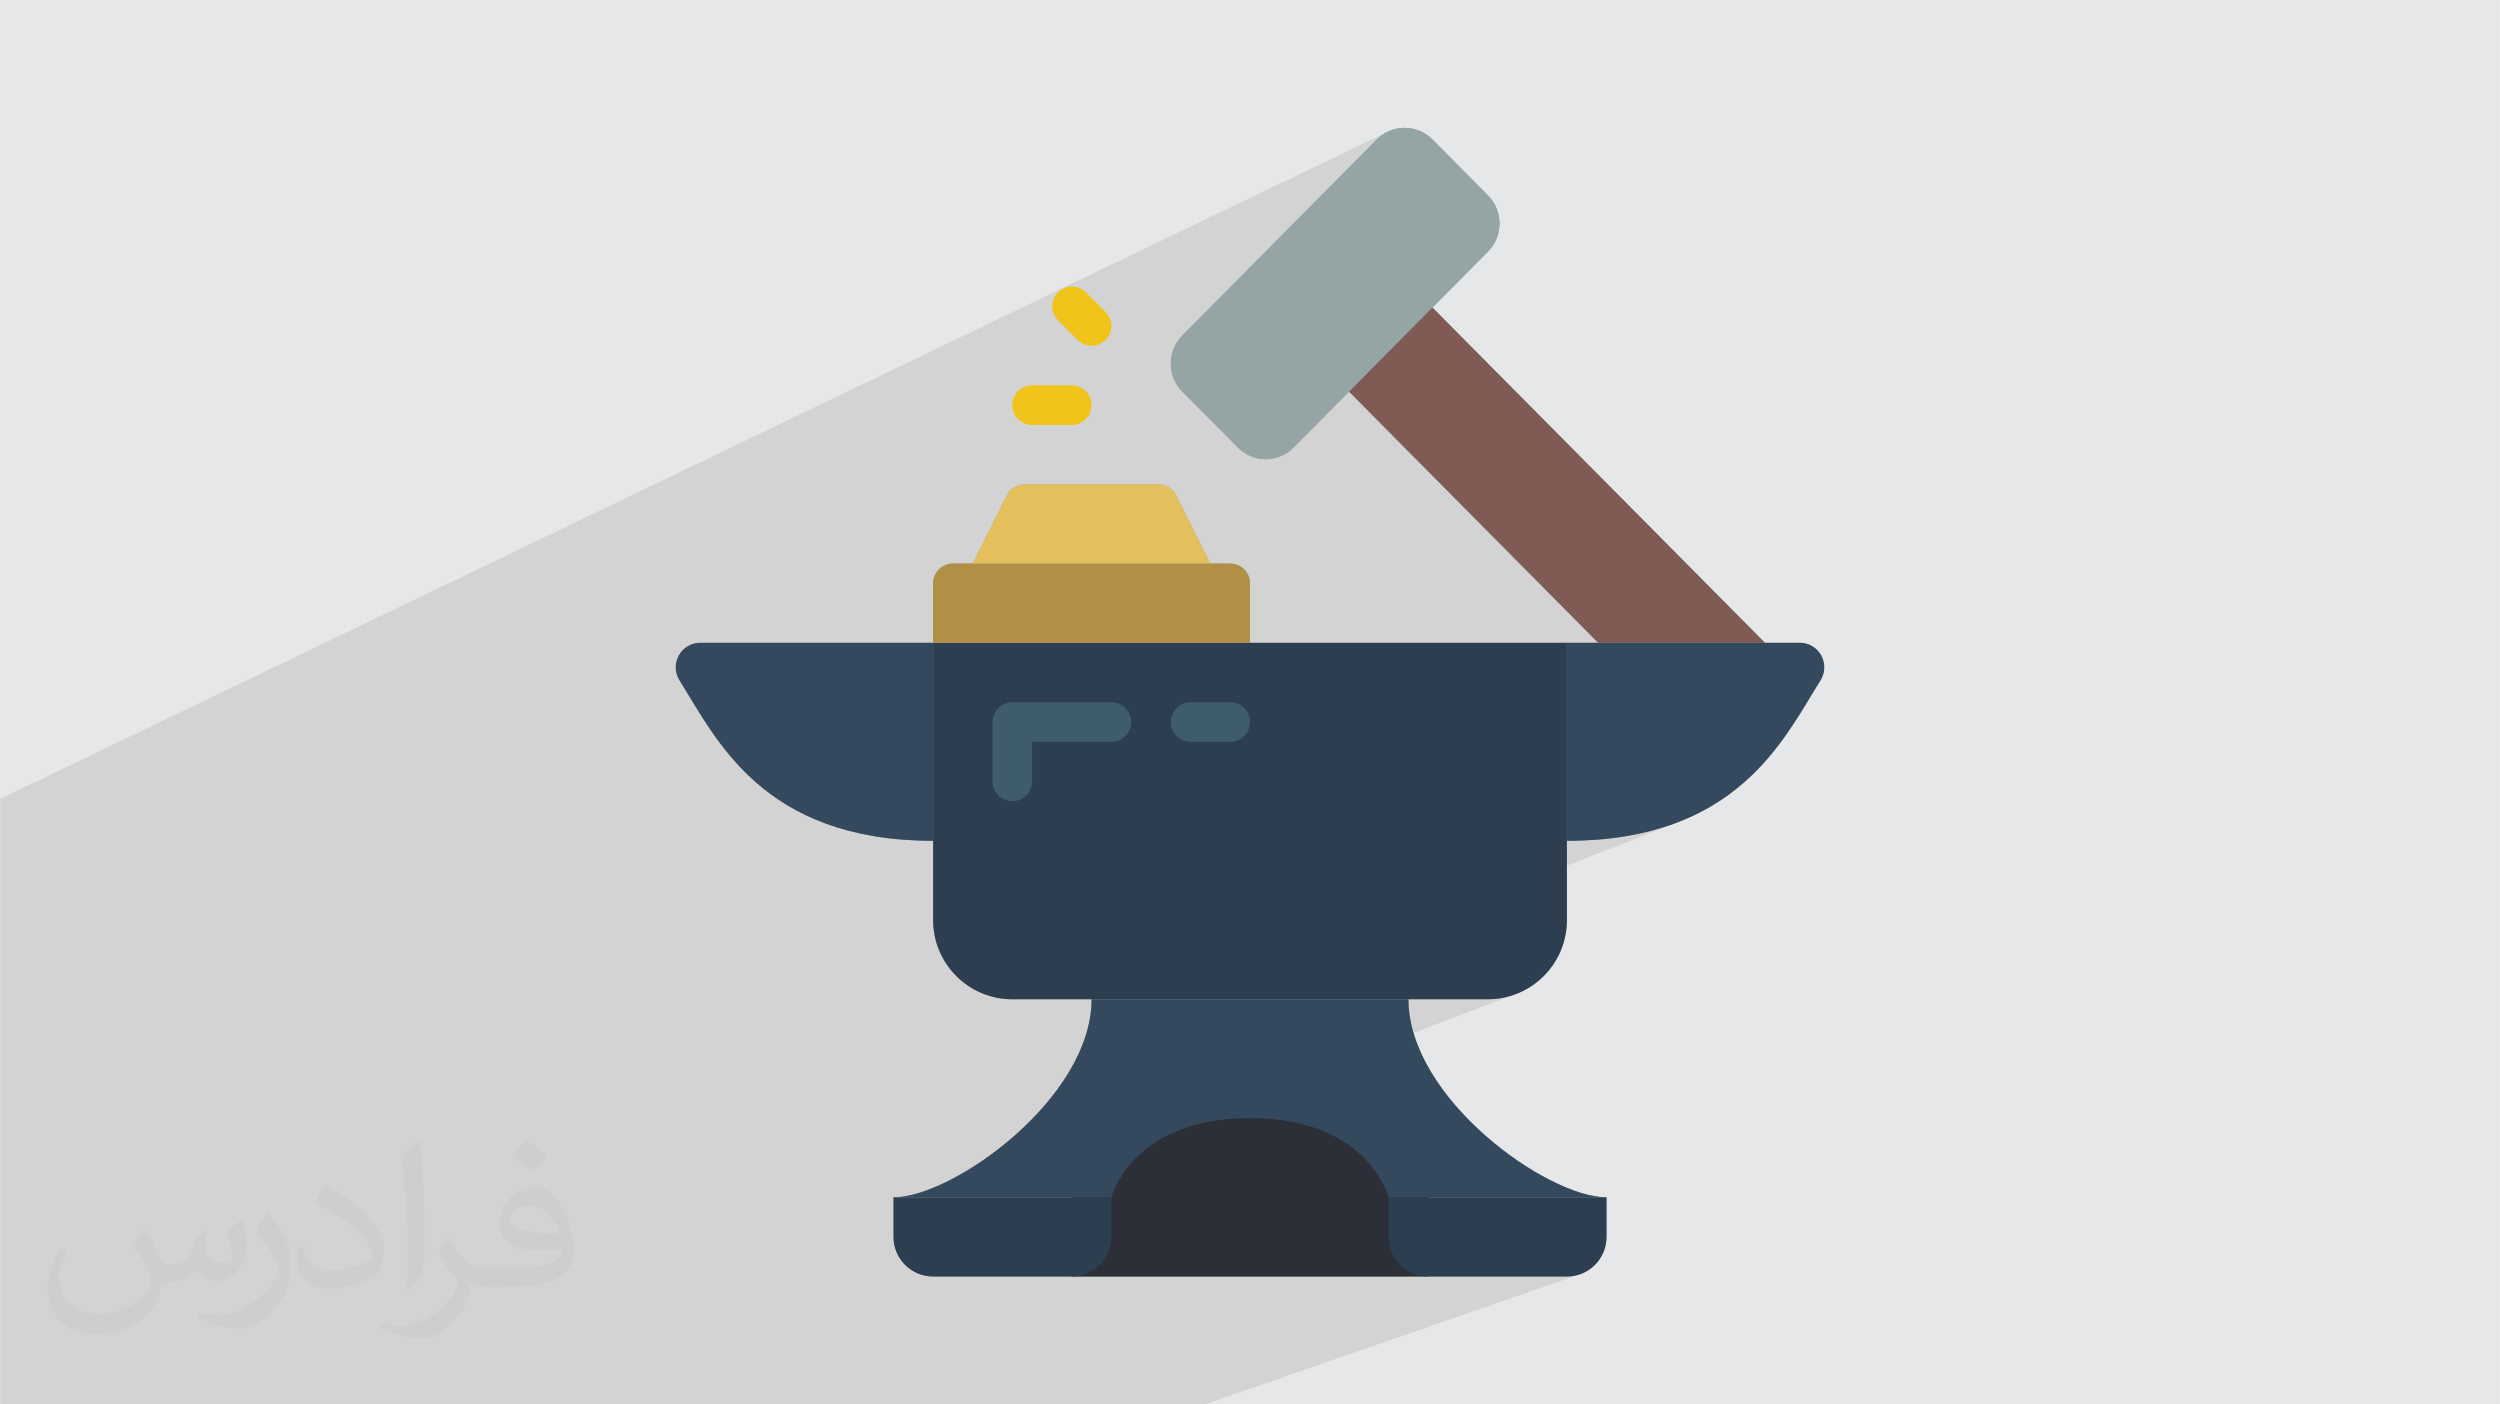
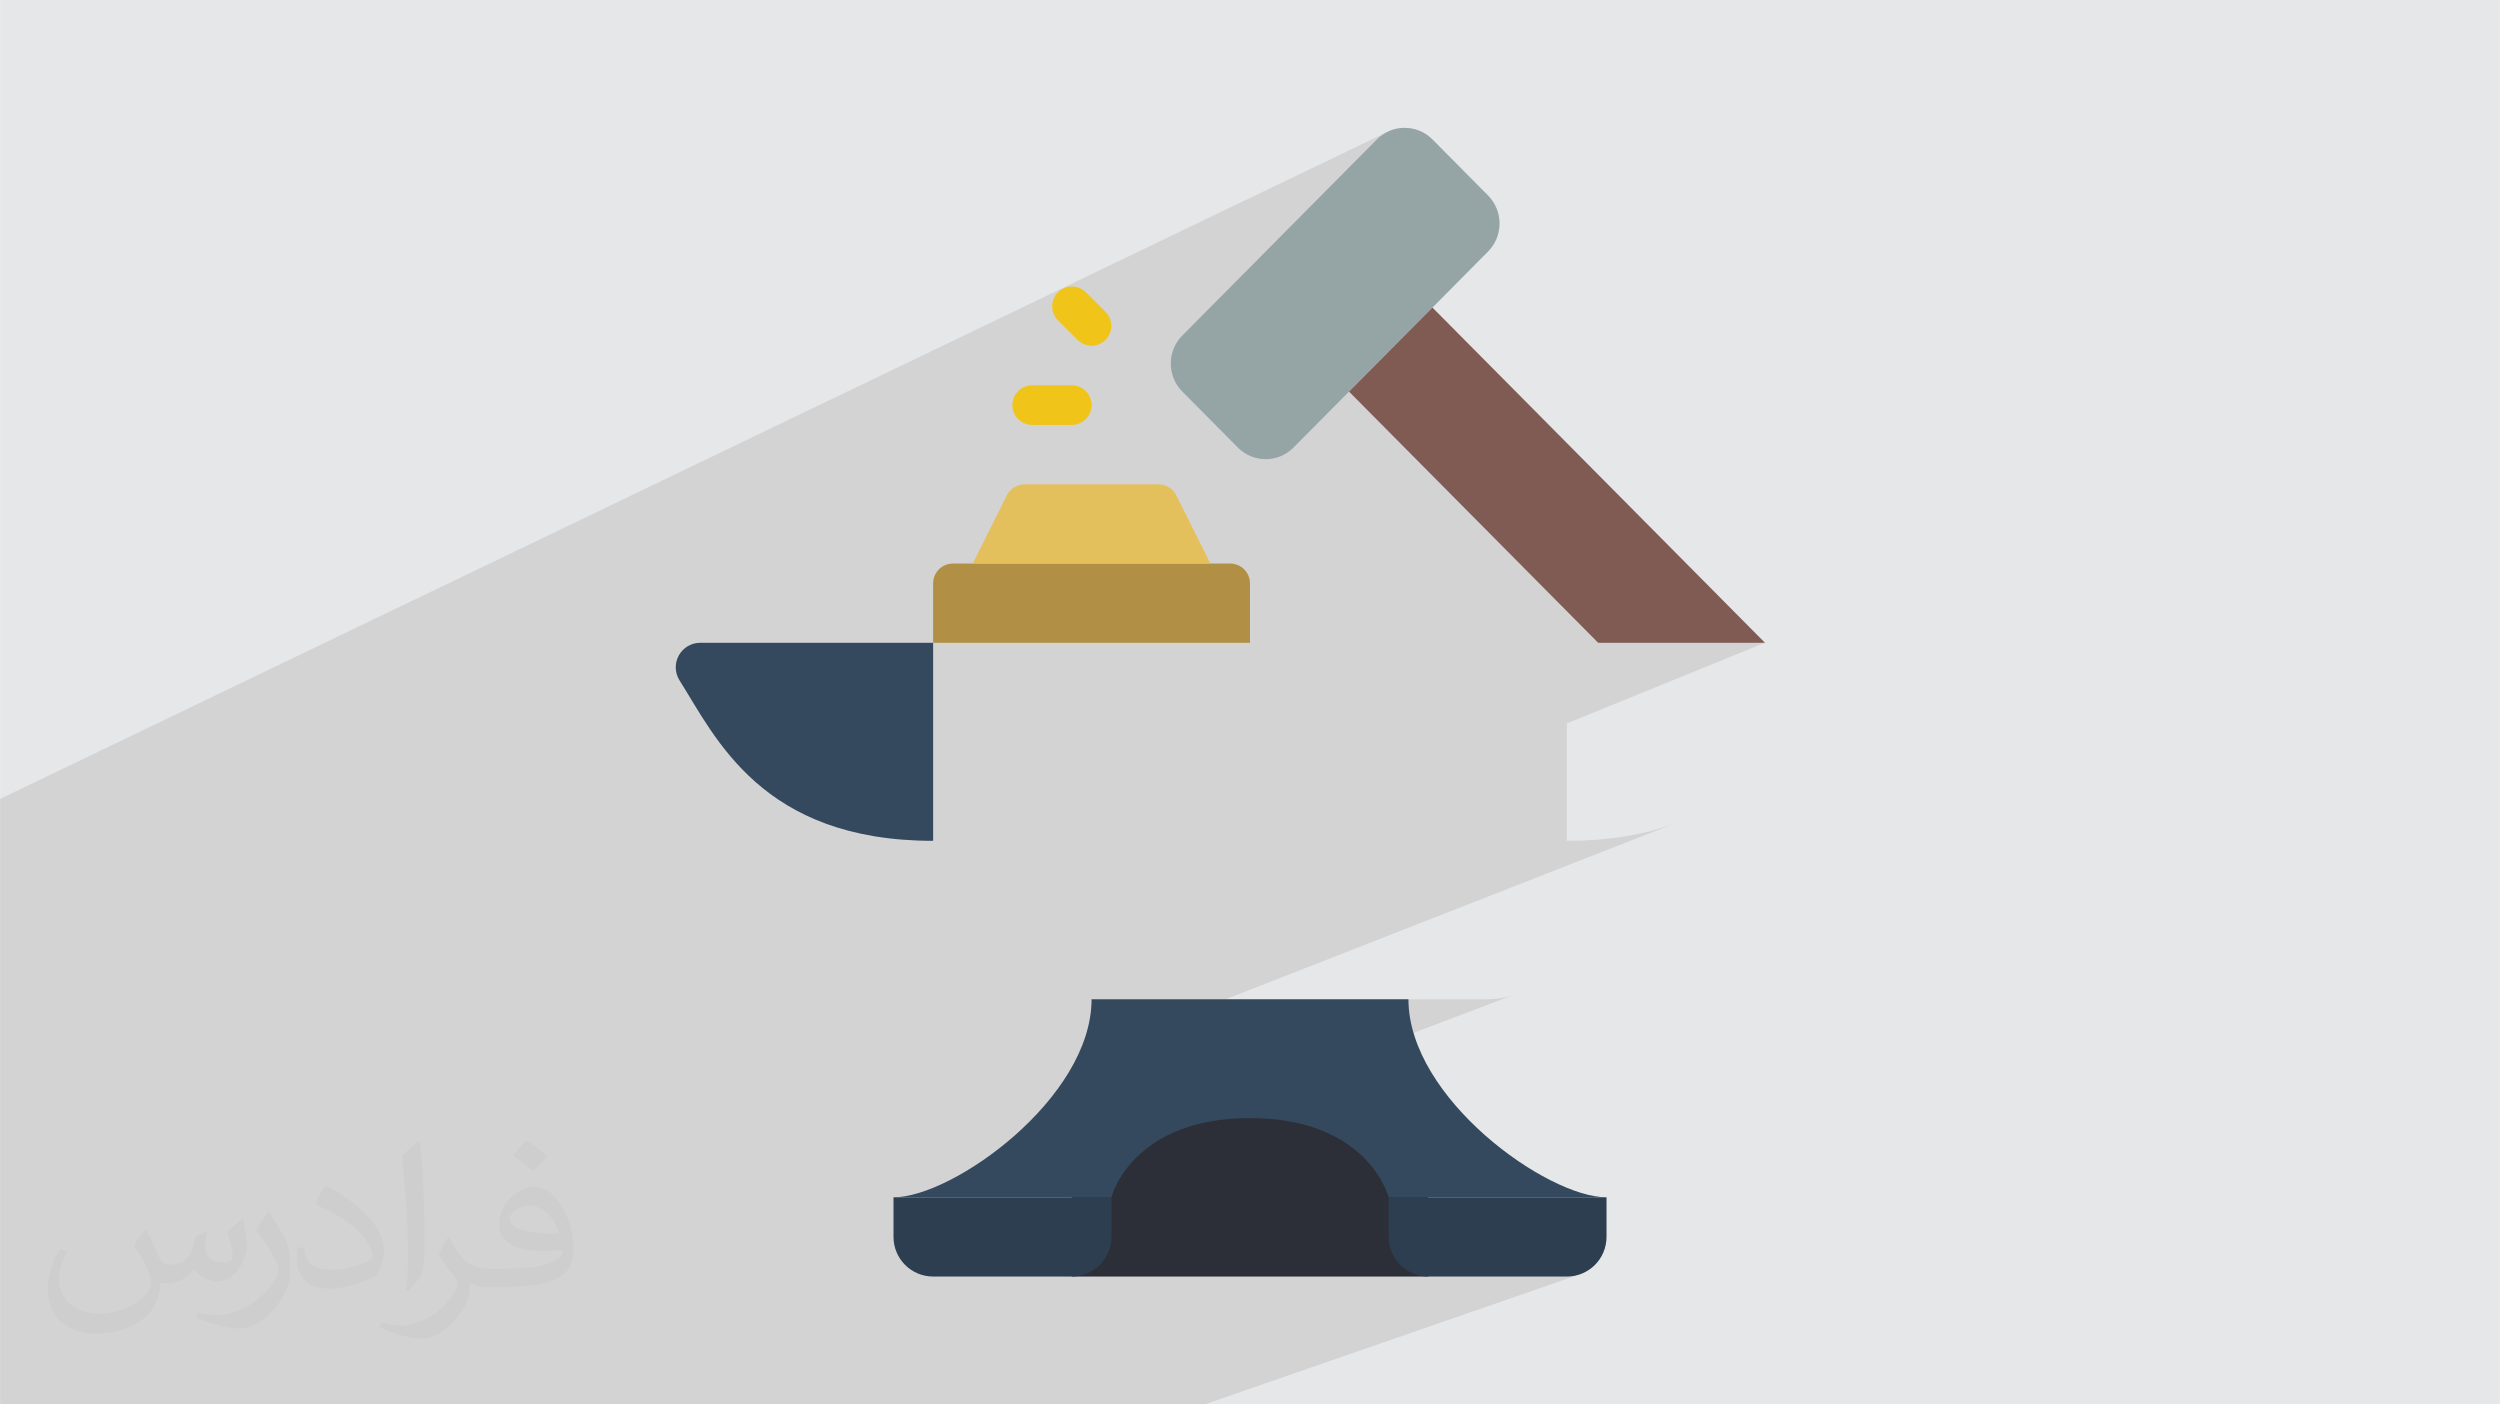
<svg xmlns="http://www.w3.org/2000/svg" xml:space="preserve" width="3.708in" height="2.083in" version="1.0" style="shape-rendering:geometricPrecision; text-rendering:geometricPrecision; image-rendering:optimizeQuality; fill-rule:evenodd; clip-rule:evenodd" viewBox="0 0 3702.73 2080.18">
  <defs>
    <style type="text/css">
   
    .fil0 {fill:#E6E7E8}
    .fil4 {fill:#2C2F38;fill-rule:nonzero}
    .fil5 {fill:#2C3E50;fill-rule:nonzero}
    .fil6 {fill:#35495E;fill-rule:nonzero}
    .fil7 {fill:#3F5C6C;fill-rule:nonzero}
    .fil10 {fill:#7F5B53;fill-rule:nonzero}
    .fil3 {fill:#95A5A5;fill-rule:nonzero}
    .fil8 {fill:#B19046;fill-rule:nonzero}
    .fil9 {fill:#E4C05C;fill-rule:nonzero}
    .fil11 {fill:#F0C419;fill-rule:nonzero}
    .fil2 {fill:#373435;fill-opacity:0.031}
    .fil1 {fill:#2B2A29;fill-opacity:0.102}
   
  </style>
  </defs>
  <g id="Layer_x0020_1">
    <polygon class="fil0" points="-0,0 3702.73,0 3702.73,2080.18 -0,2080.18 " />
    <path class="fil1" d="M-0 1322.12l0 -4.12 0 -13.18 0 -16.41 0 -9.62 0 -2.72 0 -16.12 0 -37.98 0 -2.22 0 -31.13 0 -2.19 0 -0.42 0 -1.56 0 -1.12 2052.95 -987.02 5.14 -2.45 5.35 -1.93 5.53 -1.4 5.66 -0.85 5.77 -0.29 5.76 0.29 5.66 0.85 5.53 1.4 5.35 1.93 5.14 2.45 4.88 2.94 4.59 3.43 4.26 3.9 82.34 83.01 3.99 4.47 3.46 4.75 2.93 5 2.39 5.21 1.87 5.37 1.33 5.49 0.8 5.57 0.27 5.62 -0.27 5.62 -0.8 5.57 -1.33 5.49 -1.87 5.37 -2.39 5.2 -2.93 5 -3.46 4.75 -3.99 4.47 -82.41 83.06 0.08 -0.04 492.49 496.52 -293.34 119.42 0 173.93 23.28 -0.44 22.23 -1.3 21.2 -2.11 20.2 -2.89 19.24 -3.62 18.3 -4.31 17.4 -4.97 16.53 -5.58 -663.63 259.9 270.57 0 117.33 0 0 0 11.99 -0.61 11.66 -1.78 11.25 -2.89 10.78 -3.95 -155.41 59.02 1.39 4.92 4.82 13.48 5.72 13.34 6.57 13.18 7.36 12.99 8.09 12.78 8.76 12.54 9.38 12.27 9.93 11.97 10.42 11.65 10.86 11.3 11.23 10.93 11.55 10.52 11.81 10.09 12.01 9.64 12.14 9.15 12.23 8.64 12.25 8.11 12.21 7.54 12.11 6.95 11.96 6.33 11.74 5.69 11.47 5.02 11.14 4.32 10.74 3.59 10.29 2.84 9.78 2.06 9.21 1.26 8.59 0.42 0 58.67 -0.3 6 -0.89 5.83 -1.45 5.62 -1.97 5.39 -2.47 5.13 -2.94 4.84 -3.38 4.52 -3.79 4.17 -4.17 3.79 -4.52 3.38 -4.84 2.94 -5.13 2.47 -5.39 1.97 -553.82 192.02 -9.45 0 -104.72 0 -92.39 0 -64.73 0 -302.25 0 -130.06 0 -9.84 0 -174.5 0 -22.62 0 -47.67 0 -152.03 0 -5.23 0 -24.11 0 -0 0 -18.89 0 -0 0 -81.34 0 -20.64 0 -1.65 0 -105.88 0 -133.09 0 -79.39 0 -96.19 0 -103.63 0 -4.05 0 0 -63.92 0 -80.98 0 -2.16 0 -15.93 0 -50.14 0 -2.15 0 -21.34 0 -12.82 0 -5.69 0 -2.24 0 -15.42 0 -4.86 0 -2.24 0 -9.71 0 -4.75 0 -29.6 0 -6.77 0 -41.5 0 -17.01 0 -64.57 0 -57.04 0 -39.76 0 -3.62 0 -1.15 0 -5.39 0 -24.36 0 -0 0 -1.01 0 -3.12 0 -2.42 0 -1.5 0 -12.91 0 -7.98 0 -34.18 0 -2.54 0 -4.49 0 -5.46 0 -3.67 0 -2.6 0 -21.62 0 -1.71 0 -20.4 0 -2.63 0 -24.01 0 -20.68zm2248.95 148.81l0.11 -0.04 -0 0 -0.11 0.04z" />
    <path class="fil2" d="M215.96 1821.93c7.07,10.71 11.65,21.01 16.13,32.45 3.33,6.66 5.09,18.93 20.7,18.93 4.57,0 11.13,-1.35 16.95,-4.57 6.55,-3.44 11.54,-8.64 14.15,-16.53l6.24 -21.01 15.19 -7.49 1.04 1.04c-2.08,7.91 -2.59,15.5 -2.59,21.43 0,17.57 15.19,24.23 27.25,24.23 7.07,0 13.42,-3.44 13.42,-9.89 0,-8.32 -3.53,-22.47 -8.12,-35.16 7.07,-7.07 14.15,-14.15 22.26,-19.87l1.25 0.63c3.53,14.98 5.51,29.75 5.51,39.63 0,9.67 -4.27,20.39 -7.8,27.36 -7.28,13.73 -20.18,24.65 -35.78,24.65 -11.85,0 -25.06,-5.93 -34.12,-16.95l-0.52 0c-8.53,10.61 -21.74,20.18 -42.86,20.18l-6.55 0c-1.04,13.94 -4.05,23.81 -8.64,32.66 -12.58,24.54 -49.92,41.92 -85.08,41.92 -48.89,0 -73.43,-28.19 -73.43,-65.73 0,-23.19 7.59,-44.72 19.24,-60.01l9.56 3.95c-7.28,13.94 -12.17,27.04 -12.17,39.94 0,35.16 28.61,51.9 61.58,51.9 30.58,0 68.44,-19.45 75.31,-42.02 -2.59,-24.65 -11.85,-36.19 -26,-58.66 4.27,-7.49 9.78,-14.98 16.64,-22.98l1.25 0 0 0 0 0 -0.01 -0.04zm563.83 -132.3c10.3,6.45 20.39,14.04 30.27,22.78 -5.51,7.8 -12.38,14.88 -20.91,21.12 -9.89,-8.01 -19.76,-14.88 -29.86,-22.16 6.86,-7.7 13.63,-15.08 20.49,-21.74l0 0 0 0 0 0 0 0 0 0 0.01 0zm5.3 96.11c-16.64,0 -30.27,10.92 -30.27,19.03 0,17.38 33.28,22.78 73.12,22.56 -4.99,-20.39 -22.47,-41.61 -42.86,-41.61l0 0.01zm-37.35 92.99c21.64,0 40.57,-0.63 55.02,-4.27 16.13,-4.05 29.75,-12.17 29.75,-17.78 0,-1.46 0,-3.22 -0.52,-4.68 -9.05,0.83 -19.45,0.83 -28.5,0.83 -29.33,0 -51.79,-6.66 -60.64,-23.09 -2.19,-4.57 -3.74,-9.67 -3.74,-15.5 0,-15.92 6.86,-31.41 18.93,-42.13 10.08,-8.84 21.22,-14.35 32.55,-14.35 20.49,0 36.81,16.44 48.26,42.34 6.24,14.15 10.5,30.47 10.5,51.07 0,13.73 -3.74,25.27 -12.27,33.8 -15.92,15.4 -45.24,21.22 -90.17,21.22l-20.39 0 0 0 -5.3 0c-11.13,0 -19.14,-1.98 -25.48,-6.86l-1.04 0c0.31,2.59 0.52,5.09 0.52,7.49 0,10.08 -3.33,22.98 -10.08,33.28 -19.97,29.64 -41.61,42.53 -60.33,42.53 -18.93,0 -42.13,-7.28 -63.03,-16.75l3.74 -7.28c6.76,2.81 16.13,4.68 29.02,4.68 33.8,0 78.21,-32.45 83.72,-64.17 -1.25,-2.59 -3.53,-6.03 -6.76,-9.67 -9.89,-11.75 -16.13,-21.53 -21.95,-31.82 4.99,-9.89 9.56,-17.78 13.83,-24.96l1.77 -0.21c14.46,29.44 27.56,46.28 56.78,46.28l4.57 0 0 0 21.22 0 0 0 0 0 0 0 0 0 0 0 0.04 0zm-146.45 31.1c2.5,-13.52 2.7,-28.7 2.7,-42.86l0 -21.01c0,-39.21 -4.99,-96.2 -9.05,-133.34 7.07,-7.59 16.95,-16.53 24.75,-22.56l2.29 0.63c5.3,46.7 6.55,100.79 6.55,150.81 0,13.11 -0.52,25.9 -1.77,35.26 -0.73,11.85 -7.59,20.8 -22.26,34.53l-3.22 -1.46zm-150.71 -61.89c0.73,18.41 9.78,32.87 41.4,32.87 19.66,0 36.3,-5.09 54.71,-13.83 3.33,-1.46 5.09,-3.44 5.09,-5.09 0,-11.54 -8.84,-26.83 -23.71,-40.77 -14.46,-13.11 -33.6,-24.65 -51.48,-32.35 -6.14,-2.59 -8.12,-5.3 -8.12,-7.91 0,-5.3 7.07,-16.44 12.9,-24.44l1.98 -0.21c20.49,10.71 43.38,26.63 60.33,44.3 15.4,16.33 24.96,32.87 24.96,50.86 0,13.31 -4.05,25.79 -10.61,37.44 -22.47,11.33 -46.39,19.97 -70.1,19.97 -28.81,0 -48.47,-13.52 -48.47,-45.24 0,-3.44 0,-8.73 1.25,-15.61l9.89 0 0 0 0 0 0 0 0 0 0 0 -0.01 0zm-52.11 -52.32l17.89 28.92c6.55,10.71 12.69,22.37 12.69,40.77l0 23.5c0,19.03 -12.17,39.42 -31.82,59.6 -15.4,13.63 -29.02,19.45 -41.61,19.45 -18.72,0 -40.15,-5.82 -64.9,-16.44l2.81 -7.28c7.8,2.08 16.84,3.84 27.98,3.84 35.58,-0.21 71.97,-26.21 88.61,-57.93 1.98,-3.64 2.7,-7.07 2.7,-9.47 0,-3.64 -1.98,-7.7 -3.53,-11.33 -9.05,-17.05 -19.14,-32.66 -30.27,-47.12 5.82,-9.16 11.65,-17.99 17.99,-26.73l1.46 0.21 0 0 0 0 0 0 0 0 0 0 -0.01 0z" />
    <g id="_1929127194272">
-       <path class="fil3" d="M2665.5 952.08l-51.43 0 -492.49 -496.52 82.34 -83.02c22.73,-22.98 22.73,-59.97 0,-82.96l-82.34 -83.01c-10.88,-11 -25.72,-17.19 -41.18,-17.19 -15.47,0 -30.3,6.19 -41.17,17.19l-288.16 290.42c-22.72,22.98 -22.72,59.97 0,82.96l82.35 83.02c10.88,11.01 25.7,17.2 41.17,17.2 15.46,0 30.3,-6.19 41.16,-17.2l82.28 -82.9 369.03 372.02 -515.7 0 0 -88c0,-16.22 -13.14,-29.34 -29.34,-29.34l-29.34 0 -50.57 -101.12c-4.96,-9.94 -15.11,-16.21 -26.22,-16.23l-198.42 0c-11.11,0.01 -21.26,6.28 -26.22,16.22l-50.57 101.12 -29.33 0c-16.2,0 -29.34,13.12 -29.34,29.34l0 88 -344.77 0c-13.2,-0.06 -25.39,7.07 -31.83,18.59 -6.45,11.53 -6.12,25.64 0.82,36.85 53.66,85.01 121.66,237.91 375.79,237.91l0 117.33c0,64.82 52.53,117.35 117.35,117.35l117.33 0c0,146.67 -205.34,293.34 -293.36,293.34l0 58.67c0,32.4 26.28,58.67 58.67,58.67l938.72 0c32.4,0 58.66,-26.28 58.66,-58.67l0 -58.67c-88,0 -293.34,-146.67 -293.34,-293.34l117.33 0c64.81,0 117.35,-52.53 117.35,-117.35l0 -117.33c254.13,0 322.12,-152.9 375.78,-237.91 6.95,-11.22 7.26,-25.33 0.82,-36.85 -6.44,-11.51 -18.63,-18.64 -31.83,-18.59zm0 0z" />
      <path class="fil4" d="M1587.35 1626.79l528.04 0 0 264.02 -528.04 0 0 -264.02zm0 0z" />
-       <path class="fil5" d="M1382.01 952.08l938.72 0 0 410.69c0,64.82 -52.53,117.35 -117.35,117.35l-704.02 0c-64.82,0 -117.35,-52.53 -117.35,-117.35l0 -410.69zm0 0z" />
-       <path class="fil6" d="M2320.73 952.08l344.77 0c13.2,-0.06 25.39,7.07 31.83,18.59 6.44,11.53 6.13,25.64 -0.82,36.85 -53.66,85.01 -121.65,237.91 -375.78,237.91l0 -293.35zm0 0z" />
      <path class="fil6" d="M1382.01 952.08l-344.77 0c-13.2,-0.06 -25.39,7.07 -31.83,18.59 -6.45,11.53 -6.12,25.64 0.82,36.85 53.66,85.01 121.66,237.91 375.79,237.91l0 -293.35zm0 0z" />
      <path class="fil5" d="M1323.33 1773.46l322.69 0 0 58.67c0,32.4 -26.28,58.67 -58.67,58.67l-205.34 0c-32.4,0 -58.67,-26.28 -58.67,-58.67l0 -58.67zm0 0z" />
      <path class="fil5" d="M2320.73 1890.8l-205.34 0c-32.4,0 -58.67,-26.28 -58.67,-58.67l0 -58.67 322.68 0 0 58.67c0,32.4 -26.26,58.67 -58.66,58.67zm0 0z" />
      <path class="fil6" d="M2086.05 1480.11c0,146.67 205.34,293.34 293.34,293.34l-322.68 0c0,0 -29.34,-117.33 -205.34,-117.33 -176.01,0 -205.34,117.33 -205.34,117.33l-322.69 0c88.01,0 293.36,-146.67 293.36,-293.34l469.36 0zm0 0z" />
-       <path class="fil7" d="M1499.35 1186.76c-16.2,0 -29.34,-13.14 -29.34,-29.34l0 -88c0,-16.2 13.14,-29.34 29.34,-29.34l146.67 0c16.2,0 29.33,13.14 29.33,29.34 0,16.2 -13.14,29.32 -29.33,29.32l-117.35 0 0 58.67c0,16.2 -13.12,29.34 -29.32,29.34zm0 0z" />
-       <path class="fil7" d="M1822.03 1098.75l-58.67 0c-16.2,0 -29.33,-13.12 -29.33,-29.32 0,-16.2 13.13,-29.34 29.33,-29.34l58.67 0c16.2,0 29.34,13.14 29.34,29.34 0,16.2 -13.14,29.32 -29.34,29.32zm0 0z" />
      <path class="fil8" d="M1411.34 834.75l410.69 0c16.2,0 29.34,13.12 29.34,29.34l0 88 -469.36 0 0 -88c0,-16.22 13.14,-29.34 29.34,-29.34zm0 0z" />
      <path class="fil9" d="M1715.9 717.4l-198.42 0c-11.11,0.01 -21.26,6.28 -26.22,16.22l-50.57 101.12 352.01 0 -50.57 -101.12c-4.96,-9.94 -15.11,-16.21 -26.22,-16.23l0 0zm0 0z" />
      <path class="fil3" d="M2203.91 372.54l-288.16 290.42c-10.87,11.01 -25.7,17.2 -41.16,17.2 -15.47,0 -30.3,-6.19 -41.17,-17.2l-82.35 -83.02c-22.72,-22.99 -22.72,-59.98 0,-82.96l288.16 -290.42c10.88,-11 25.7,-17.19 41.17,-17.19 15.46,0 30.3,6.19 41.18,17.19l82.34 83.01c22.73,22.99 22.73,59.98 0,82.96zm0 0z" />
      <path class="fil10" d="M2121.58 455.56l-123.5 124.5 368.99 372.02 247 0 -492.49 -496.52zm0 0z" />
      <g>
        <path class="fil11" d="M1587.35 629.41l-58.67 0c-16.2,0 -29.32,-13.14 -29.32,-29.34 0,-16.2 13.12,-29.34 29.32,-29.34l58.67 0c16.2,0 29.34,13.14 29.34,29.34 0,16.2 -13.14,29.34 -29.34,29.34zm0 0z" />
        <path class="fil11" d="M1616.69 512.06c-7.78,0 -15.24,-3.09 -20.74,-8.59l-29.34 -29.34c-11.11,-11.51 -10.96,-29.8 0.37,-41.12 11.32,-11.31 29.61,-11.47 41.12,-0.35l29.33 29.34c8.39,8.38 10.89,21 6.35,31.96 -4.53,10.96 -15.22,18.11 -27.09,18.11l0 0zm0 0z" />
      </g>
    </g>
  </g>
</svg>